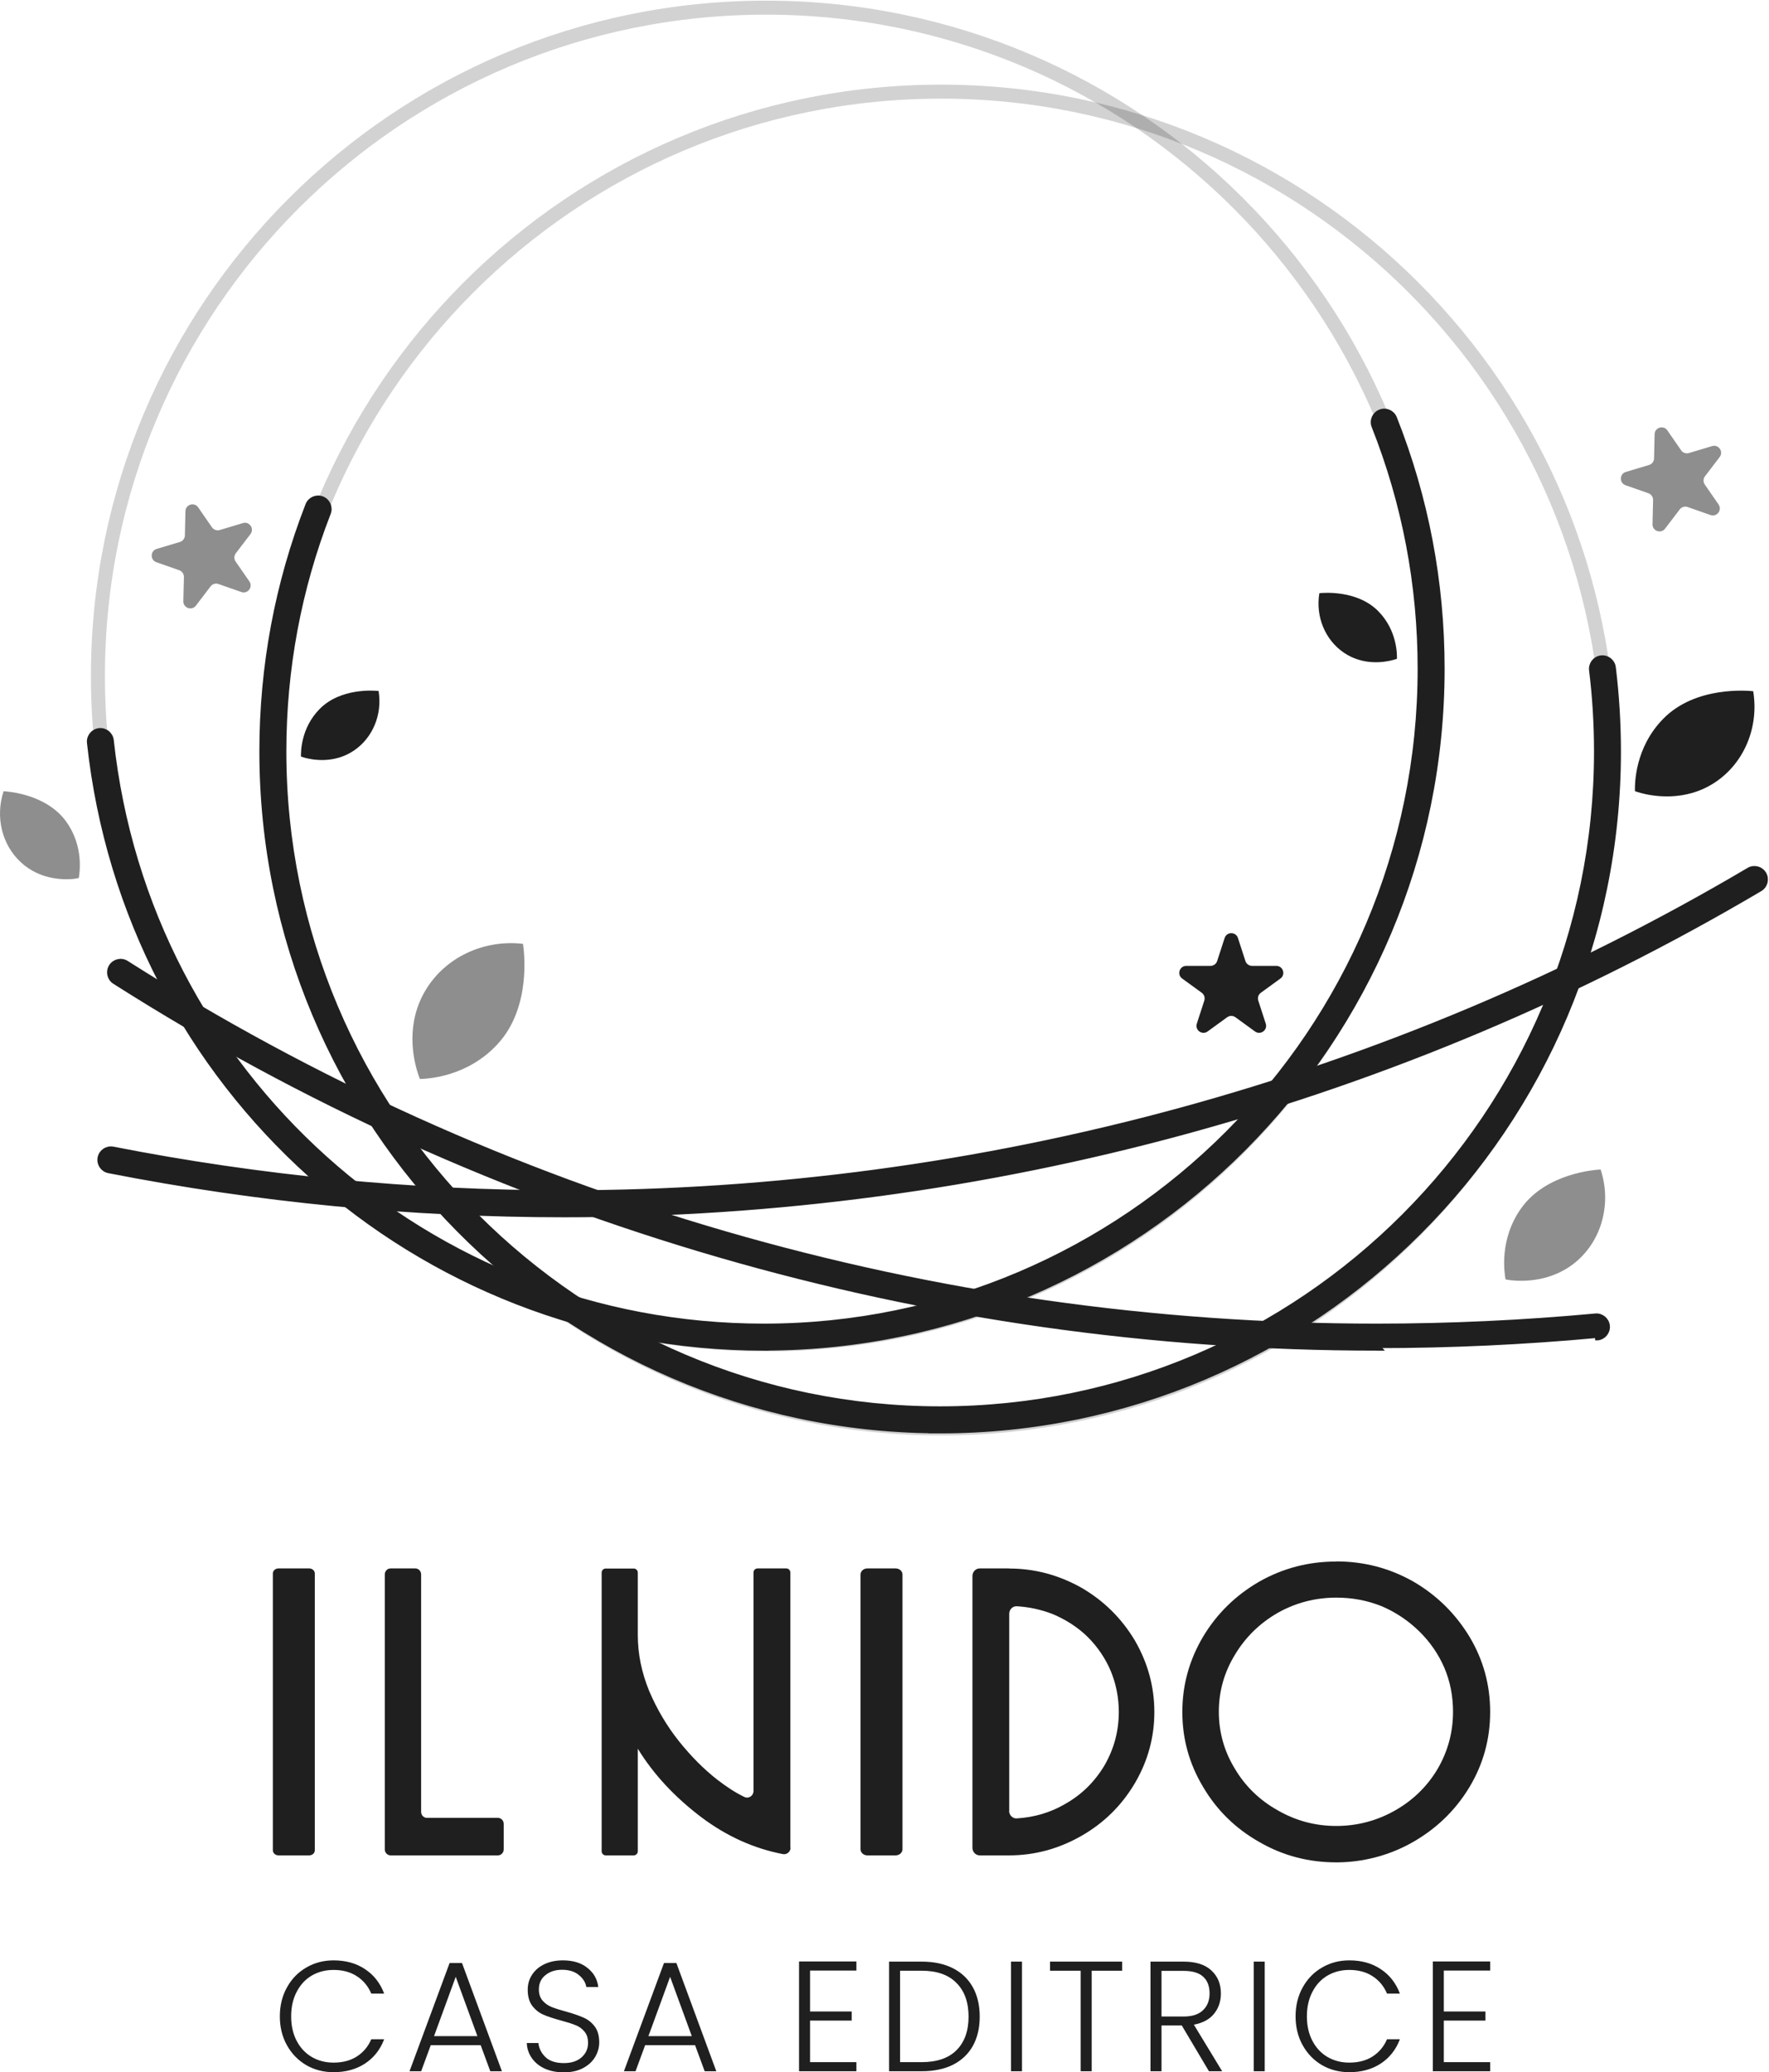
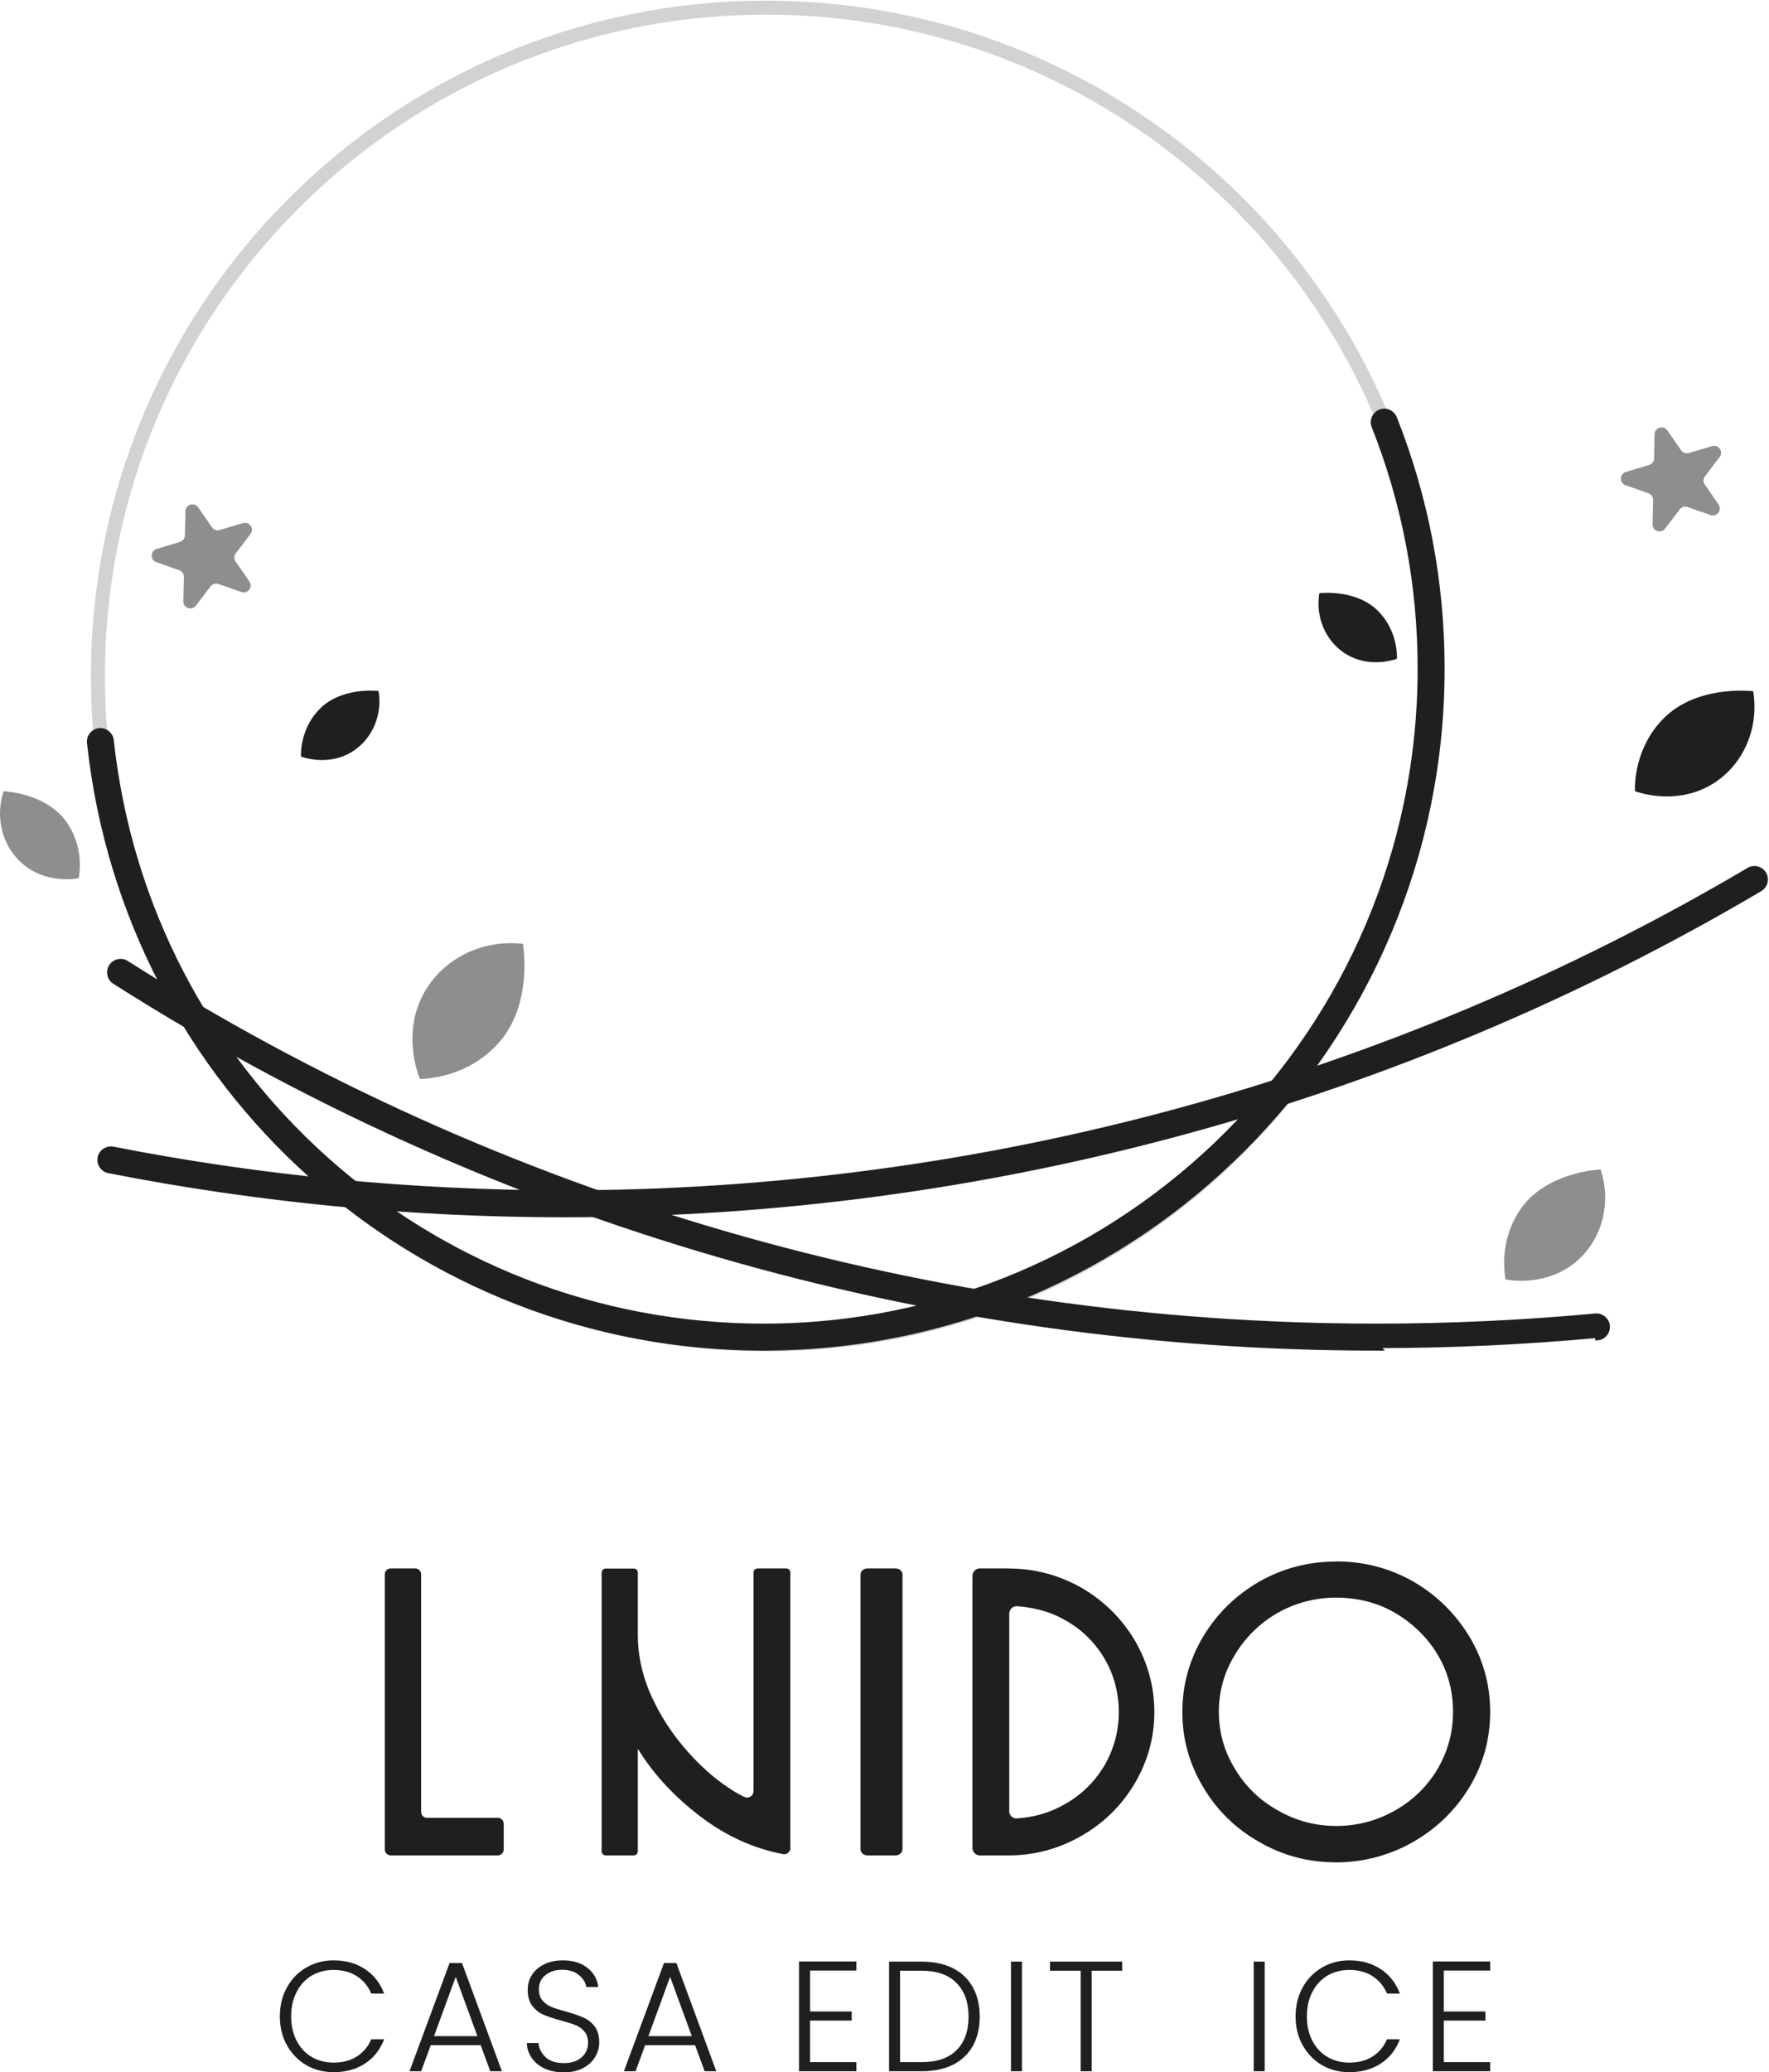
<svg xmlns="http://www.w3.org/2000/svg" width="462" height="541" viewBox="0 0 462 541" fill="none">
-   <path d="M72.74 409.447H80.738C81.572 409.447 82.22 410.053 82.22 410.769V483.038C82.22 483.781 81.541 484.359 80.738 484.359H72.74C71.906 484.359 71.258 483.753 71.258 483.038V410.769C71.258 410.025 71.937 409.447 72.74 409.447Z" fill="#1F1F1F" />
  <path d="M101.988 409.447H108.457C109.286 409.447 109.981 410.135 109.981 411.015V472.997C109.981 473.85 110.649 474.565 111.505 474.565H130.029C130.858 474.565 131.553 475.253 131.553 476.133V482.791C131.553 483.644 130.884 484.359 130.029 484.359H102.015C101.187 484.359 100.492 483.671 100.492 482.791V411.015C100.492 410.163 101.16 409.447 102.015 409.447H101.988Z" fill="#1F1F1F" />
  <path d="M206.464 482.35C206.464 483.396 205.513 484.222 204.479 484.029C196.892 482.571 189.821 479.378 183.267 474.479C176.223 469.168 170.648 463.168 166.569 456.508L166.569 483.286C166.569 483.892 166.08 484.359 165.508 484.359L158.193 484.359C157.595 484.359 157.132 483.864 157.132 483.286L157.132 410.548C157.132 409.943 157.622 409.475 158.193 409.475L165.508 409.475C166.107 409.475 166.569 409.97 166.569 410.548L166.569 426.841C166.569 431.712 167.548 436.556 169.533 441.427C171.573 446.215 174.184 450.619 177.338 454.582C180.493 458.517 183.811 461.847 187.292 464.572C189.848 466.553 192.214 468.067 194.417 469.113C195.532 469.636 196.783 468.81 196.783 467.572L196.783 410.521C196.783 409.915 197.272 409.448 197.844 409.448L205.349 409.448C205.948 409.448 206.41 409.943 206.41 410.521L206.41 482.35L206.464 482.35Z" fill="#1F1F1F" />
  <path d="M226.532 409.447H233.902C234.893 409.447 235.698 410.163 235.698 411.044V482.762C235.698 483.643 234.893 484.359 233.902 484.359H226.532C225.541 484.359 224.736 483.643 224.736 482.762V411.044C224.736 410.163 225.541 409.447 226.532 409.447Z" fill="#1F1F1F" />
  <path d="M263.551 409.475C270.199 409.475 276.47 411.153 282.419 414.482C288.259 417.866 292.916 422.46 296.388 428.265C299.779 434.124 301.475 440.342 301.475 446.944C301.475 453.547 299.779 459.737 296.388 465.514C292.916 471.374 288.259 475.941 282.419 479.27C276.497 482.653 270.199 484.359 263.551 484.359H255.88C254.831 484.359 253.969 483.479 253.969 482.406V411.401C253.969 410.328 254.831 409.447 255.88 409.447H263.551V409.475ZM263.551 472.75C263.551 473.85 264.466 474.785 265.543 474.703C270.119 474.428 274.317 473.19 278.139 470.961C282.499 468.513 285.945 465.102 288.502 460.782C290.978 456.463 292.189 451.841 292.189 446.917C292.189 443.258 291.516 439.737 290.143 436.353C288.717 432.969 286.698 429.97 284.087 427.357C281.504 424.826 278.435 422.845 274.909 421.359C271.922 420.204 268.8 419.516 265.543 419.324C264.466 419.269 263.578 420.176 263.578 421.277V472.777L263.551 472.75Z" fill="#1F1F1F" />
  <path d="M349.007 407.62C356.198 407.62 362.893 409.361 369.092 412.868C375.236 416.43 380.112 421.25 383.776 427.275C387.386 433.3 389.176 439.833 389.176 446.903C389.176 453.972 387.386 460.506 383.776 466.53C379.974 472.823 374.795 477.723 368.293 481.285C362.535 484.418 355.95 486.131 349.338 486.185C341.927 486.239 335.094 484.471 328.868 480.856C322.669 477.348 317.765 472.555 314.183 466.45C310.574 460.425 308.783 453.918 308.783 446.929C308.783 439.94 310.574 433.407 314.183 427.302C317.792 421.277 322.669 416.483 328.868 412.895C335.011 409.414 341.706 407.647 348.98 407.647L349.007 407.62ZM349.007 417.073C343.552 417.073 338.428 418.385 333.717 421.036C328.978 423.767 325.258 427.409 322.503 432.014C319.693 436.62 318.316 441.574 318.316 446.876C318.316 452.178 319.721 457.212 322.503 461.737C325.231 466.343 328.978 469.958 333.717 472.609C338.455 475.34 343.552 476.679 349.007 476.679C354.462 476.679 359.642 475.313 364.381 472.609C369.037 469.958 372.756 466.343 375.484 461.737C378.156 457.132 379.478 452.178 379.478 446.876C379.478 442.725 378.707 438.869 377.192 435.335C375.649 431.773 373.445 428.587 370.58 425.802C367.714 423.017 364.463 420.848 360.799 419.295C357.052 417.796 353.14 417.073 349.007 417.073Z" fill="#1F1F1F" />
  <path d="M73.085 526.383C73.085 523.571 73.7 521.06 74.931 518.849C76.162 516.611 77.844 514.877 79.978 513.649C82.112 512.393 84.491 511.766 87.117 511.766C90.318 511.766 93.053 512.53 95.323 514.058C97.621 515.56 99.29 517.689 100.329 520.446H96.965C96.144 518.508 94.886 516.993 93.19 515.901C91.521 514.809 89.497 514.263 87.117 514.263C85.011 514.263 83.11 514.755 81.414 515.737C79.746 516.72 78.433 518.139 77.475 519.995C76.518 521.824 76.039 523.953 76.039 526.383C76.039 528.812 76.518 530.941 77.475 532.77C78.433 534.599 79.746 536.004 81.414 536.987C83.11 537.97 85.011 538.461 87.117 538.461C89.497 538.461 91.521 537.929 93.19 536.864C94.886 535.772 96.144 534.271 96.965 532.36H100.329C99.29 535.09 97.621 537.205 95.323 538.707C93.026 540.208 90.29 540.959 87.117 540.959C84.491 540.959 82.112 540.344 79.978 539.116C77.844 537.86 76.162 536.127 74.931 533.916C73.7 531.705 73.085 529.194 73.085 526.383Z" fill="#1F1F1F" />
  <path d="M125.542 533.916H112.494L109.991 540.713H106.955L117.418 512.462H120.659L131.081 540.713H128.045L125.542 533.916ZM124.68 531.541L119.018 516.065L113.356 531.541H124.68Z" fill="#1F1F1F" />
  <path d="M147.261 541C145.374 541 143.705 540.672 142.255 540.017C140.833 539.362 139.712 538.447 138.891 537.274C138.07 536.1 137.633 534.79 137.578 533.343H140.614C140.751 534.735 141.366 535.963 142.461 537.028C143.555 538.065 145.155 538.584 147.261 538.584C149.203 538.584 150.735 538.093 151.857 537.11C153.005 536.1 153.58 534.831 153.58 533.302C153.58 532.074 153.265 531.091 152.636 530.354C152.007 529.59 151.227 529.03 150.297 528.675C149.367 528.293 148.082 527.884 146.441 527.447C144.526 526.928 143.008 526.424 141.886 525.932C140.765 525.441 139.807 524.677 139.014 523.639C138.221 522.602 137.824 521.196 137.824 519.422C137.824 517.948 138.207 516.638 138.973 515.492C139.739 514.318 140.819 513.403 142.214 512.748C143.609 512.093 145.21 511.766 147.015 511.766C149.668 511.766 151.802 512.421 153.416 513.731C155.057 515.014 156.001 516.679 156.247 518.726H153.129C152.937 517.552 152.294 516.515 151.2 515.614C150.106 514.686 148.629 514.222 146.769 514.222C145.045 514.222 143.609 514.686 142.461 515.614C141.312 516.515 140.737 517.757 140.737 519.34C140.737 520.541 141.052 521.51 141.681 522.247C142.31 522.984 143.09 523.544 144.02 523.926C144.977 524.308 146.263 524.718 147.877 525.154C149.737 525.673 151.241 526.192 152.39 526.71C153.539 527.201 154.51 527.966 155.303 529.003C156.096 530.04 156.493 531.432 156.493 533.179C156.493 534.517 156.137 535.786 155.426 536.987C154.715 538.188 153.662 539.157 152.267 539.894C150.872 540.631 149.203 541 147.261 541Z" fill="#1F1F1F" />
  <path d="M181.533 533.916H168.485L165.982 540.713H162.946L173.409 512.462H176.65L187.072 540.713H184.035L181.533 533.916ZM180.671 531.541L175.009 516.065L169.346 531.541H180.671Z" fill="#1F1F1F" />
  <path d="M211.557 514.427V525.113H222.43V527.488H211.557V538.338H223.661V540.713H208.685V512.052H223.661V514.427H211.557Z" fill="#1F1F1F" />
  <path d="M240.686 512.093C243.859 512.093 246.581 512.666 248.851 513.813C251.121 514.959 252.858 516.611 254.062 518.767C255.265 520.923 255.867 523.489 255.867 526.464C255.867 529.412 255.265 531.965 254.062 534.121C252.858 536.25 251.121 537.888 248.851 539.034C246.581 540.153 243.859 540.713 240.686 540.713H232.193V512.093H240.686ZM240.686 538.338C244.68 538.338 247.716 537.301 249.795 535.226C251.901 533.125 252.954 530.204 252.954 526.464C252.954 522.698 251.901 519.763 249.795 517.662C247.716 515.532 244.68 514.468 240.686 514.468H235.065V538.338H240.686Z" fill="#1F1F1F" />
  <path d="M266.907 512.093V540.713H264.035V512.093H266.907Z" fill="#1F1F1F" />
  <path d="M293.064 512.093V514.468H285.104V540.713H282.232V514.468H274.231V512.093H293.064Z" fill="#1F1F1F" />
-   <path d="M315.735 540.713L308.637 528.757H303.344V540.713H300.472V512.093H309.088C312.288 512.093 314.709 512.857 316.351 514.386C318.019 515.915 318.853 517.921 318.853 520.405C318.853 522.479 318.252 524.253 317.048 525.727C315.872 527.174 314.121 528.116 311.796 528.553L319.182 540.713H315.735ZM303.344 526.424H309.129C311.372 526.424 313.054 525.878 314.176 524.786C315.325 523.694 315.899 522.234 315.899 520.405C315.899 518.521 315.352 517.075 314.258 516.065C313.164 515.027 311.441 514.509 309.088 514.509H303.344V526.424Z" fill="#1F1F1F" />
  <path d="M330.297 512.093V540.713H327.425V512.093H330.297Z" fill="#1F1F1F" />
  <path d="M338.361 526.383C338.361 523.571 338.976 521.06 340.207 518.849C341.438 516.611 343.12 514.877 345.254 513.649C347.387 512.393 349.767 511.766 352.393 511.766C355.593 511.766 358.329 512.53 360.599 514.058C362.897 515.56 364.565 517.689 365.605 520.446H362.24C361.42 518.508 360.161 516.993 358.466 515.901C356.797 514.809 354.773 514.263 352.393 514.263C350.287 514.263 348.386 514.755 346.69 515.737C345.021 516.72 343.708 518.139 342.751 519.995C341.793 521.824 341.315 523.953 341.315 526.383C341.315 528.812 341.793 530.941 342.751 532.77C343.708 534.599 345.021 536.004 346.69 536.987C348.386 537.97 350.287 538.461 352.393 538.461C354.773 538.461 356.797 537.929 358.466 536.864C360.161 535.772 361.42 534.271 362.24 532.36H365.605C364.565 535.09 362.897 537.205 360.599 538.707C358.301 540.208 355.566 540.959 352.393 540.959C349.767 540.959 347.387 540.344 345.254 539.116C343.12 537.86 341.438 536.127 340.207 533.916C338.976 531.705 338.361 529.194 338.361 526.383Z" fill="#1F1F1F" />
  <path d="M377.072 514.427V525.113H387.945V527.488H377.072V538.338H389.176V540.713H374.2V512.052H389.176V514.427H377.072Z" fill="#1F1F1F" />
  <path d="M432.125 113.355C432.166 111.585 434.448 110.902 435.455 112.358L439.052 117.559C439.502 118.21 440.321 118.497 441.079 118.27L447.137 116.456C448.833 115.948 450.187 117.907 449.114 119.314L445.279 124.343C444.799 124.972 444.779 125.839 445.229 126.49L448.827 131.691C449.834 133.147 448.39 135.04 446.719 134.455L440.752 132.361C440.005 132.099 439.174 132.348 438.694 132.978L434.859 138.006C433.786 139.414 431.539 138.625 431.58 136.856L431.727 130.534C431.745 129.742 431.252 129.029 430.505 128.767L424.537 126.674C422.867 126.088 422.922 123.707 424.618 123.199L430.676 121.385C431.434 121.158 431.96 120.469 431.979 119.677L432.125 113.355Z" fill="#1F1F1F" fill-opacity="0.5" />
-   <path d="M245.744 372.905C342.112 372.905 420.234 294.784 420.234 198.416C420.234 102.048 342.112 23.926 245.744 23.926C149.376 23.926 71.254 102.048 71.254 198.416C71.254 294.784 149.376 372.905 245.744 372.905Z" stroke="#1F1F1F" stroke-opacity="0.2" stroke-width="3.654" stroke-miterlimit="10" />
  <path d="M200.066 350.98C296.434 350.98 374.556 272.858 374.556 176.49C374.556 80.122 296.434 2 200.066 2C103.698 2 25.576 80.122 25.576 176.49C25.576 272.858 103.698 350.98 200.066 350.98Z" stroke="#1F1F1F" stroke-opacity="0.2" stroke-width="3.654" stroke-miterlimit="10" />
  <path d="M199.479 351.953H200.118V351.937C297.512 351.59 376.643 272.155 376.643 174.572C376.643 151.988 372.455 129.972 364.2 109.144L364.198 109.141C363.606 107.667 361.936 106.93 360.45 107.529C358.977 108.122 358.242 109.793 358.839 111.279C366.825 131.432 370.877 152.717 370.877 174.587C370.877 269.208 293.99 346.182 199.479 346.182C111.759 346.182 38.51 280.457 29.078 193.279L29.078 193.278C28.905 191.704 27.487 190.547 25.905 190.721C24.331 190.894 23.177 192.314 23.35 193.896C33.091 283.999 108.818 351.953 199.479 351.953Z" fill="#1F1F1F" stroke="#1F1F1F" stroke-width="1.279" />
-   <path d="M68.379 196.179C68.379 293.463 147.024 372.71 244.007 373.539L243.986 373.56H245.529C343.216 373.56 422.693 293.991 422.693 196.194C422.693 188.862 422.243 181.485 421.358 174.257C421.166 172.662 419.723 171.545 418.147 171.738C416.566 171.931 415.454 173.377 415.646 174.95L415.646 174.951C416.51 181.947 416.942 189.093 416.942 196.179C416.942 290.801 340.055 367.774 245.544 367.774C151.032 367.774 74.145 290.801 74.145 196.179C74.145 174.697 78.049 153.753 85.767 133.929L85.767 133.929C86.343 132.449 85.614 130.775 84.132 130.197C82.652 129.619 80.98 130.35 80.402 131.833C72.417 152.346 68.379 173.986 68.379 196.179Z" fill="#1F1F1F" stroke="#1F1F1F" stroke-width="1.279" />
  <path d="M28.393 305.629L28.394 305.629C67.336 313.274 107.369 317.141 147.402 317.141C257.442 317.141 365.417 287.718 459.664 232.08L459.665 232.08C461.028 231.272 461.491 229.504 460.682 228.135C459.876 226.77 458.108 226.306 456.739 227.116C363.379 282.233 256.422 311.37 147.417 311.37C107.75 311.37 68.084 307.541 29.509 299.973C27.95 299.664 26.433 300.685 26.125 302.243C25.818 303.802 26.835 305.321 28.393 305.629Z" fill="#1F1F1F" stroke="#1F1F1F" stroke-width="1.279" />
  <path d="M360.162 351.953H359.522C242.357 351.953 128.393 318.874 29.94 256.282C28.595 255.434 28.192 253.646 29.054 252.299C29.901 250.953 31.689 250.549 33.035 251.414C130.549 313.411 243.451 346.182 359.522 346.182C378.571 346.182 397.798 345.285 416.667 343.535C418.235 343.381 419.65 344.557 419.803 346.131C419.957 347.708 418.789 349.134 417.205 349.271C417.204 349.271 417.203 349.271 417.202 349.271L417.148 348.634C398.124 350.4 378.741 351.299 359.522 351.299L360.162 351.953ZM360.162 351.953V351.938V351.953Z" fill="#1F1F1F" stroke="#1F1F1F" stroke-width="1.279" />
  <path d="M48.43 133.453C48.471 131.683 50.753 131 51.76 132.456L55.357 137.657C55.807 138.308 56.626 138.595 57.384 138.368L63.442 136.553C65.138 136.046 66.492 138.004 65.419 139.412L61.584 144.44C61.104 145.07 61.084 145.937 61.535 146.588L65.132 151.789C66.139 153.244 64.695 155.138 63.025 154.552L57.057 152.459C56.31 152.197 55.479 152.446 54.999 153.075L51.164 158.104C50.091 159.511 47.844 158.723 47.885 156.954L48.032 150.631C48.05 149.84 47.557 149.127 46.81 148.865L40.842 146.771C39.172 146.186 39.227 143.805 40.923 143.297L46.981 141.483C47.739 141.256 48.265 140.566 48.284 139.775L48.43 133.453Z" fill="#1F1F1F" fill-opacity="0.5" />
  <path d="M19.514 229.419C16.957 229.704 10.511 229.839 5.381 225.047C0.475 220.466 -1.26 213.219 0.939 206.556C2.046 206.631 12.111 207.274 17.301 214.506C21.952 220.99 20.785 227.997 20.561 229.24C20.412 229.27 20.053 229.33 19.514 229.389V229.419Z" fill="#1F1F1F" fill-opacity="0.5" />
  <path d="M394.527 334.215C397.773 334.574 405.909 334.754 412.4 328.69C418.606 322.895 420.805 313.732 418.023 305.302C416.632 305.392 403.89 306.215 397.324 315.364C391.446 323.554 392.912 332.433 393.196 334.005C393.391 334.035 393.854 334.125 394.527 334.2V334.215Z" fill="#1F1F1F" fill-opacity="0.5" />
  <path d="M109.145 280.208C107.963 276.585 105.825 267.287 111.194 258.408C116.339 249.918 126.299 245.216 136.589 246.399C136.828 248.016 138.907 262.81 130.008 272.512C122.037 281.211 111.538 281.631 109.668 281.676C109.579 281.466 109.384 280.957 109.13 280.208H109.145Z" fill="#1F1F1F" fill-opacity="0.5" />
  <path d="M79.502 197.796C81.701 198.395 87.309 199.413 92.454 195.924C97.36 192.6 99.887 186.506 98.87 180.382C97.898 180.292 89.014 179.469 83.481 185.084C78.53 190.099 78.575 196.388 78.605 197.511C78.74 197.556 79.039 197.661 79.502 197.796Z" fill="#1F1F1F" />
  <path d="M363.934 172.267C361.736 172.866 356.127 173.884 350.983 170.396C346.077 167.072 343.55 160.978 344.567 154.854C345.539 154.764 354.422 153.94 359.956 159.555C364.907 164.571 364.862 170.86 364.832 171.983C364.697 172.028 364.398 172.133 363.934 172.267Z" fill="#1F1F1F" />
  <path d="M428.335 206.974C431.685 207.887 440.24 209.429 448.077 204.129C455.57 199.068 459.413 189.77 457.873 180.442C456.392 180.307 442.842 179.049 434.422 187.599C426.869 195.25 426.944 204.848 426.989 206.54C427.183 206.615 427.662 206.779 428.35 206.959L428.335 206.974Z" fill="#1F1F1F" />
-   <path d="M319.832 244.873C320.379 243.19 322.76 243.19 323.307 244.873L325.261 250.888C325.506 251.641 326.207 252.15 326.999 252.15L333.323 252.15C335.093 252.15 335.829 254.415 334.397 255.456L329.281 259.173C328.64 259.638 328.372 260.463 328.617 261.216L330.571 267.23C331.118 268.914 329.192 270.313 327.76 269.273L322.643 265.556C322.003 265.091 321.136 265.091 320.495 265.556L315.379 269.273C313.947 270.313 312.021 268.914 312.568 267.23L314.522 261.216C314.766 260.463 314.498 259.638 313.858 259.173L308.742 255.456C307.31 254.415 308.046 252.15 309.816 252.15L316.14 252.15C316.931 252.15 317.633 251.641 317.877 250.888L319.832 244.873Z" fill="#1F1F1F" />
</svg>